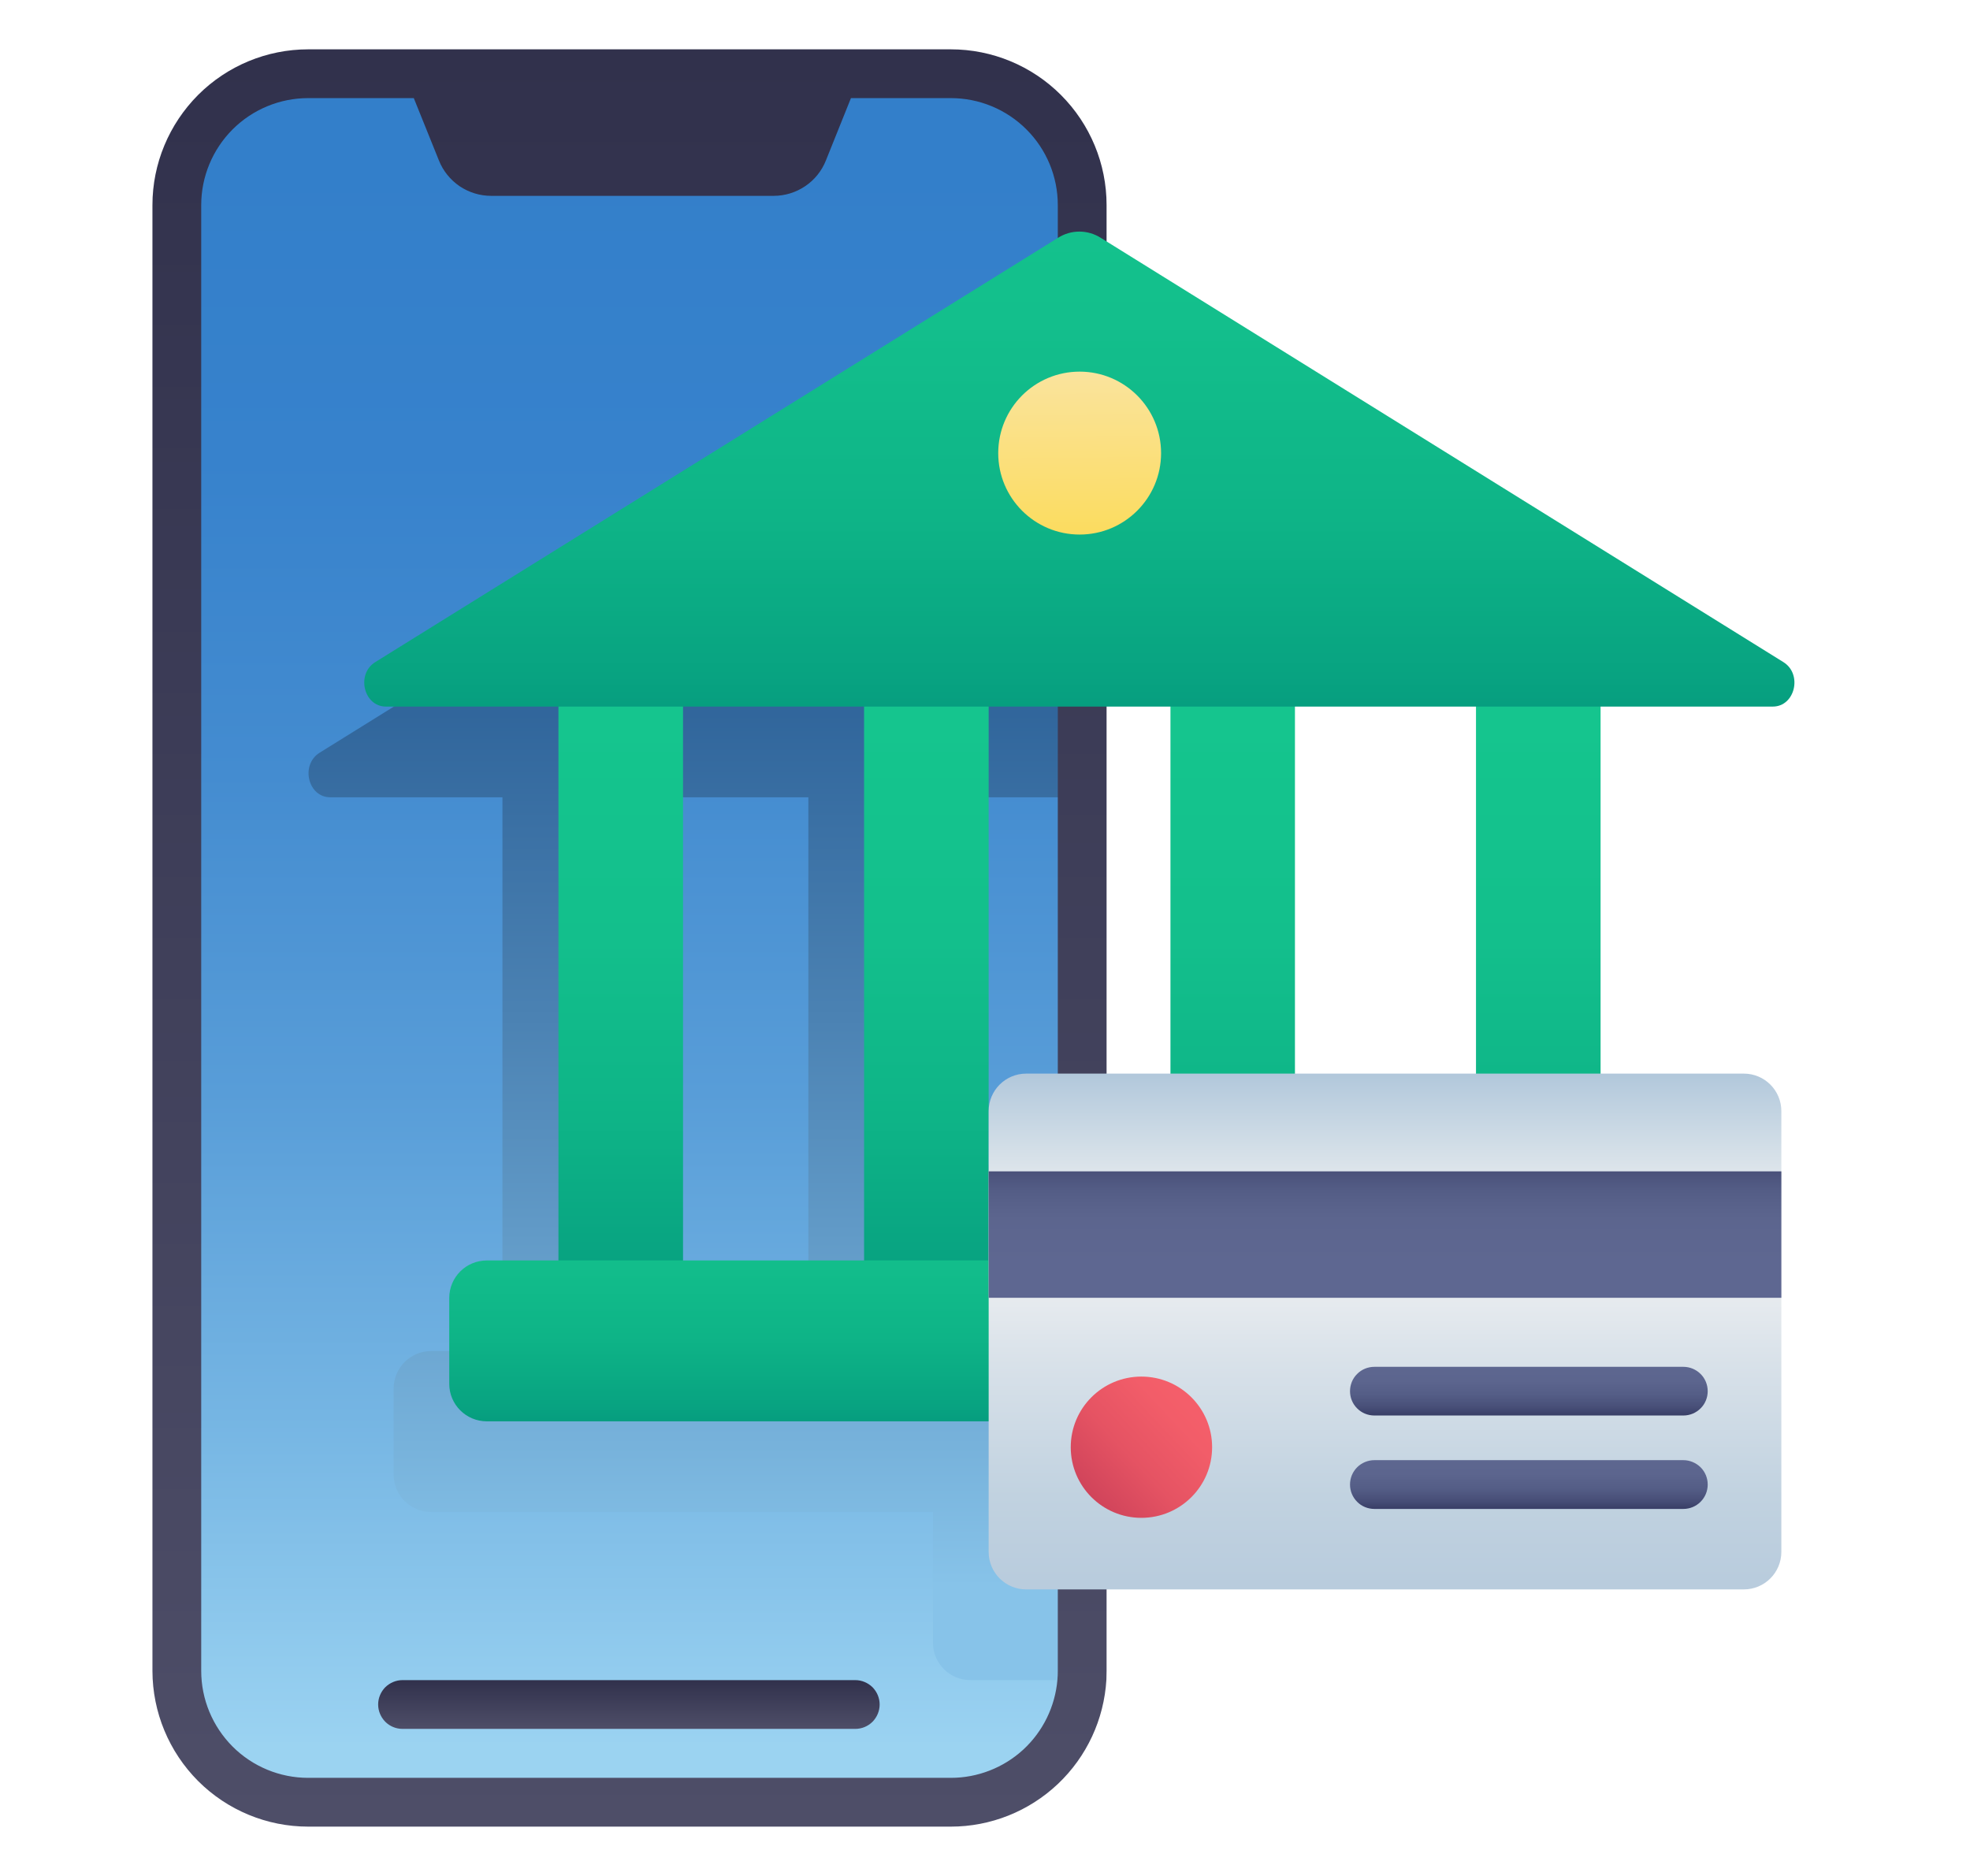
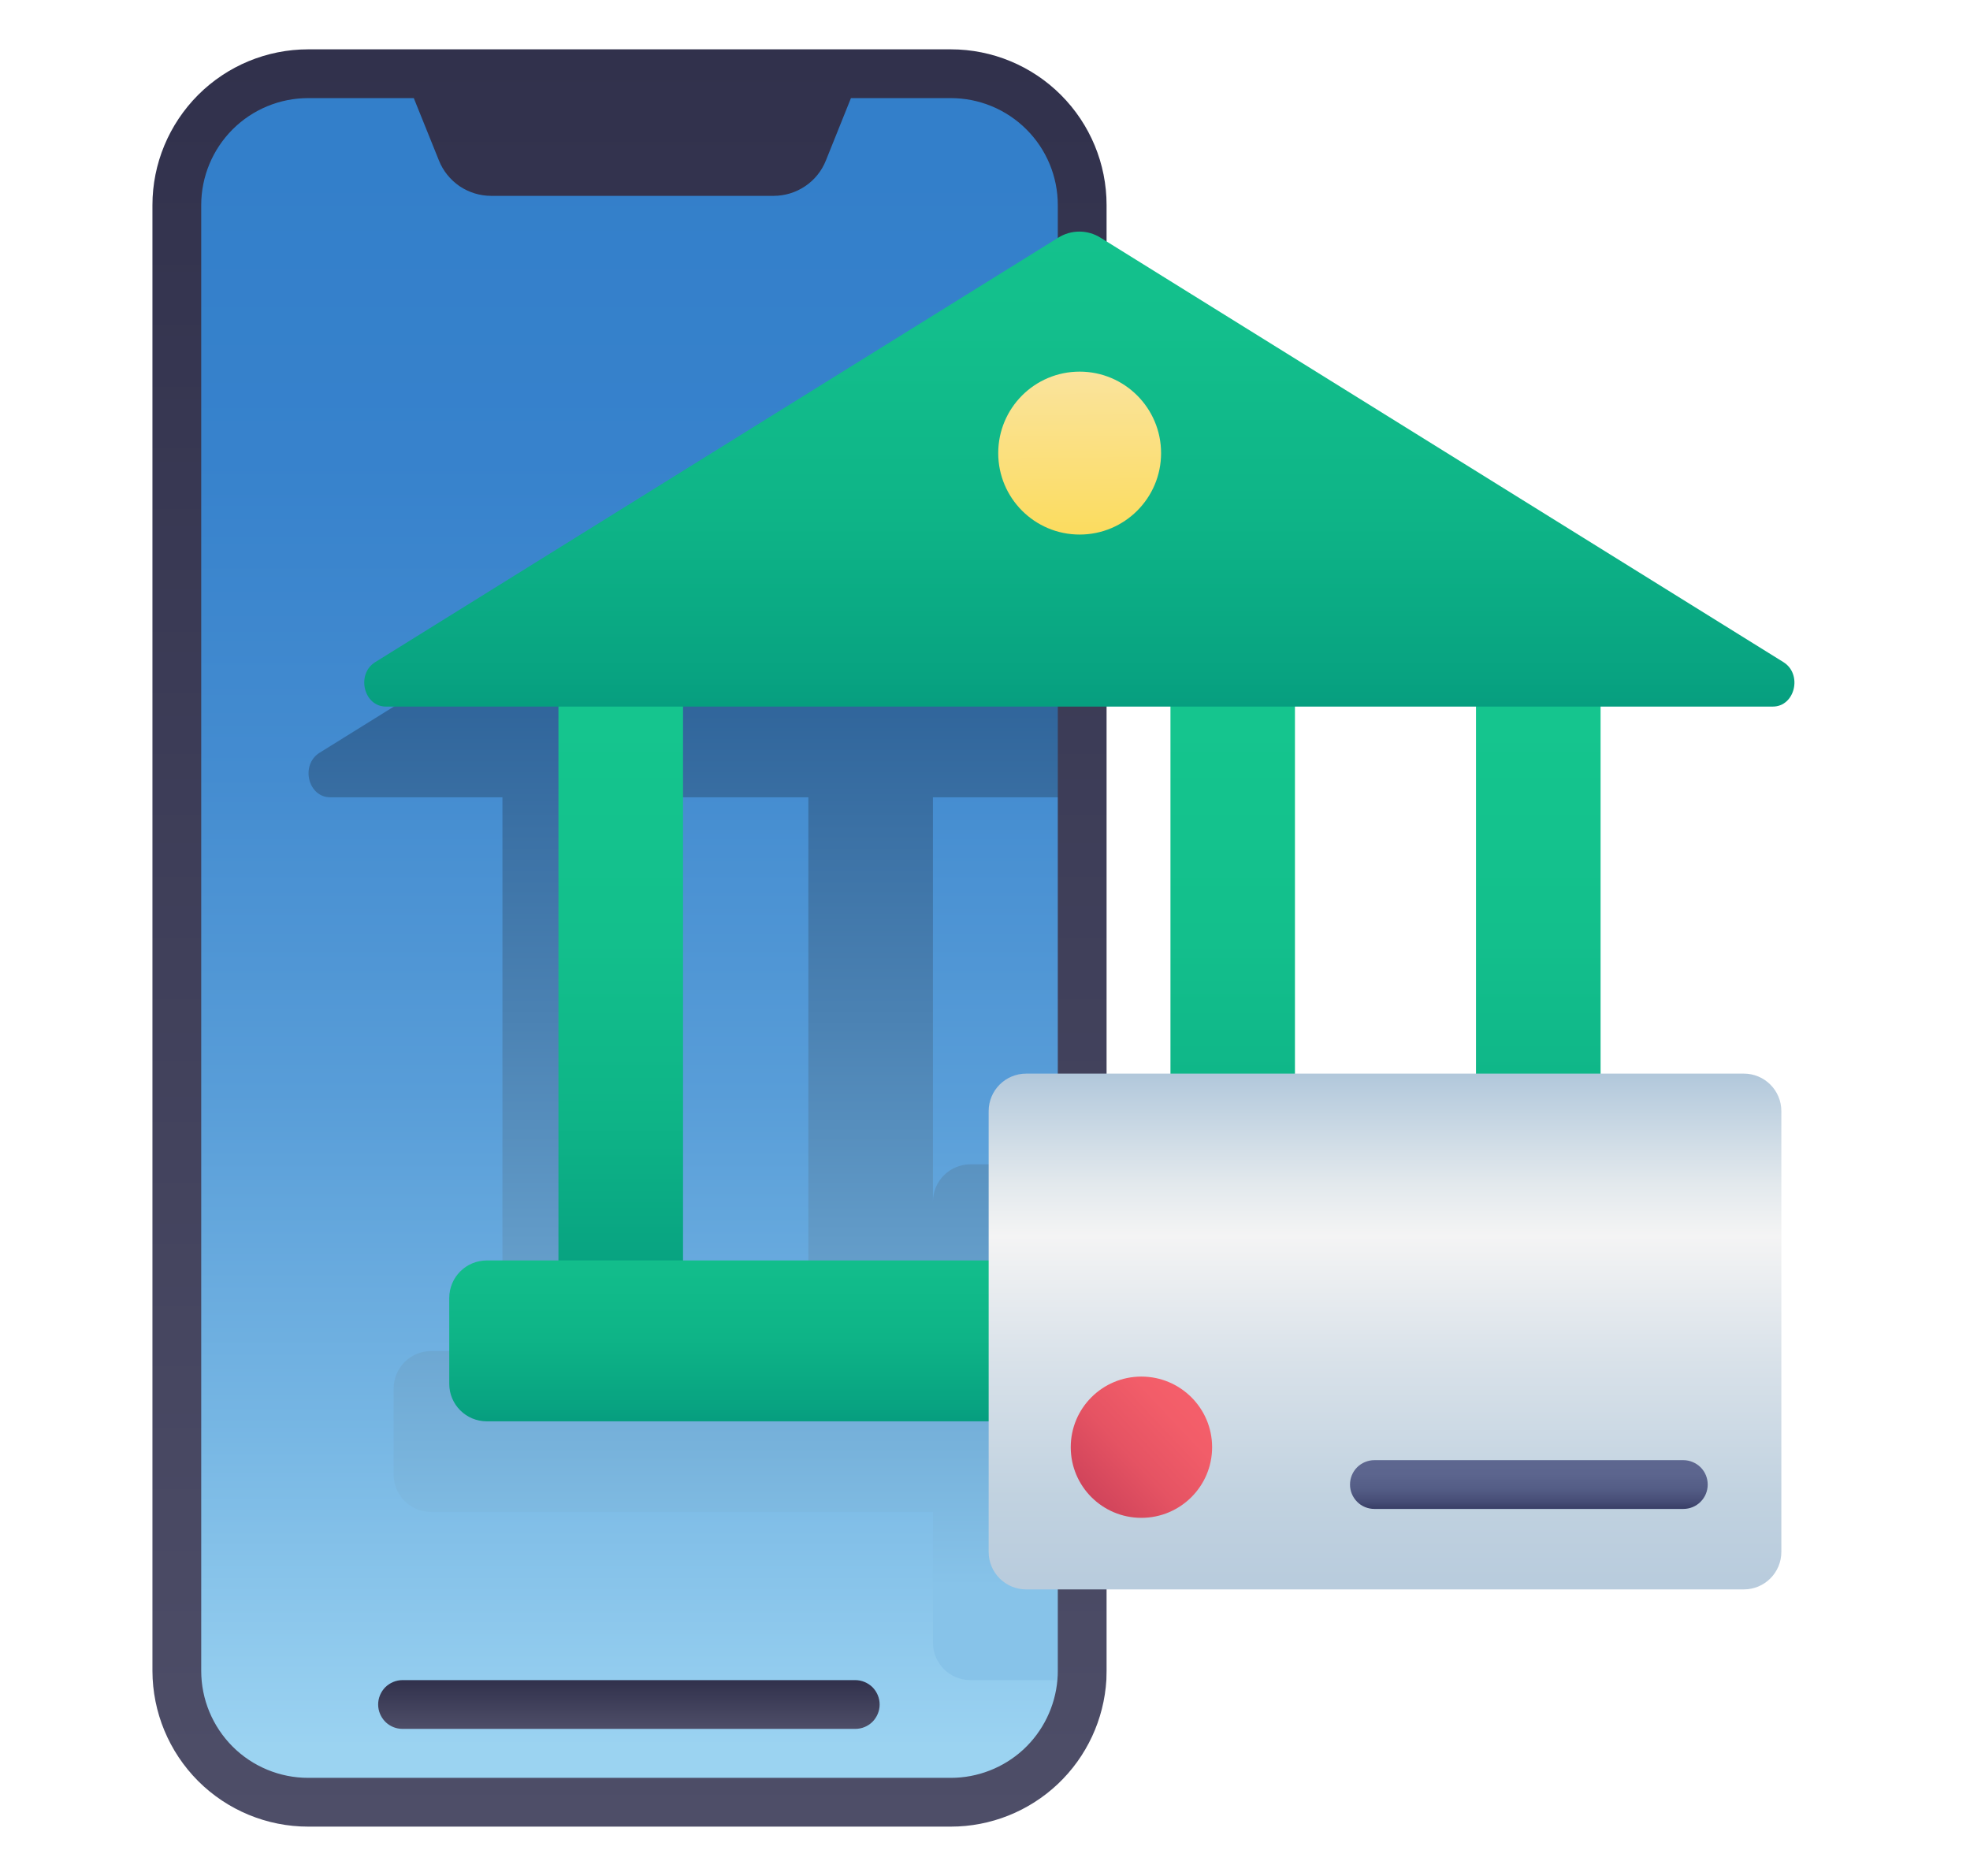
<svg xmlns="http://www.w3.org/2000/svg" width="21" height="20" viewBox="0 0 21 20" fill="none">
  <path d="M11.534 2.185C11.53 2.278 11.541 17.831 11.53 17.912C11.506 18.265 11.348 18.596 11.088 18.838C10.829 19.08 10.488 19.214 10.134 19.214H3.283C2.912 19.213 2.556 19.066 2.294 18.803C2.031 18.541 1.884 18.185 1.883 17.814V2.185C1.883 1.814 2.03 1.458 2.293 1.195C2.555 0.933 2.912 0.785 3.283 0.785H10.134C10.505 0.786 10.861 0.933 11.123 1.196C11.386 1.458 11.533 1.814 11.534 2.185Z" fill="url(#paint0_linear_4762_31370)" />
  <path d="M11.536 8.5V3.749L11.139 3.501C11.071 3.459 10.992 3.436 10.912 3.436C10.832 3.436 10.753 3.459 10.685 3.501L3.407 8.025C3.2 8.154 3.283 8.5 3.52 8.5H5.356V14.404H4.596C4.49 14.404 4.388 14.446 4.313 14.521C4.238 14.597 4.196 14.698 4.196 14.804V15.72C4.196 15.826 4.238 15.928 4.313 16.003C4.388 16.078 4.49 16.12 4.596 16.12H9.945V17.512C9.945 17.618 9.987 17.72 10.062 17.795C10.137 17.87 10.239 17.912 10.345 17.912H11.533C11.535 17.88 11.536 17.847 11.536 17.814V12.413H10.345C10.239 12.413 10.137 12.455 10.062 12.53C9.987 12.605 9.945 12.707 9.945 12.813V8.5H11.536ZM8.617 14.404H6.684V8.5H8.617V14.404Z" fill="url(#paint1_linear_4762_31370)" />
  <path d="M10.136 0.526H3.285C2.845 0.526 2.423 0.701 2.112 1.012C1.801 1.324 1.625 1.746 1.625 2.186V17.814C1.626 18.255 1.801 18.676 2.112 18.988C2.423 19.299 2.845 19.474 3.285 19.474H10.136C10.56 19.474 10.968 19.311 11.276 19.02C11.584 18.729 11.769 18.331 11.794 17.908C11.795 17.877 11.796 17.846 11.796 17.814V2.186C11.796 1.746 11.621 1.324 11.309 1.012C10.998 0.701 10.576 0.526 10.136 0.526ZM11.276 17.814C11.276 17.846 11.275 17.877 11.272 17.908C11.248 18.193 11.118 18.459 10.908 18.653C10.698 18.846 10.422 18.954 10.136 18.954H3.285C2.983 18.954 2.693 18.834 2.479 18.62C2.266 18.406 2.145 18.117 2.145 17.814V2.186C2.145 1.883 2.266 1.594 2.479 1.38C2.693 1.166 2.983 1.046 3.285 1.046H4.411L4.679 1.711C4.723 1.822 4.8 1.917 4.899 1.985C4.999 2.052 5.116 2.088 5.235 2.088H8.247C8.367 2.088 8.484 2.052 8.583 1.985C8.683 1.918 8.76 1.822 8.804 1.711L9.071 1.046H10.136C10.438 1.046 10.728 1.166 10.942 1.38C11.156 1.594 11.276 1.883 11.276 2.186V17.814Z" fill="url(#paint2_linear_4762_31370)" />
  <path d="M9.117 18.432H4.291C4.222 18.432 4.156 18.405 4.107 18.356C4.059 18.307 4.031 18.241 4.031 18.172C4.031 18.103 4.059 18.037 4.107 17.988C4.156 17.94 4.222 17.912 4.291 17.912H9.117C9.186 17.912 9.252 17.94 9.301 17.988C9.349 18.037 9.377 18.103 9.377 18.172C9.377 18.241 9.349 18.307 9.301 18.356C9.252 18.405 9.186 18.432 9.117 18.432Z" fill="url(#paint3_linear_4762_31370)" />
-   <path d="M9.211 6.779H10.539V13.928H9.211V6.779Z" fill="url(#paint4_linear_4762_31370)" />
  <path d="M12.477 6.779H13.804V13.928H12.477V6.779Z" fill="url(#paint5_linear_4762_31370)" />
  <path d="M5.953 6.779H7.281V13.928H5.953V6.779Z" fill="url(#paint6_linear_4762_31370)" />
  <path d="M15.734 6.779H17.062V13.928H15.734V6.779Z" fill="url(#paint7_linear_4762_31370)" />
  <path d="M11.279 2.535L4 7.059C3.794 7.187 3.877 7.533 4.114 7.533H18.898C19.135 7.533 19.217 7.187 19.011 7.059L11.733 2.535C11.665 2.492 11.586 2.469 11.506 2.469C11.425 2.469 11.347 2.492 11.279 2.535Z" fill="url(#paint8_linear_4762_31370)" />
  <path d="M4.789 13.838V14.753C4.789 14.974 4.968 15.153 5.189 15.153H17.82C18.041 15.153 18.221 14.974 18.221 14.753V13.838C18.221 13.617 18.041 13.438 17.82 13.438H5.189C4.968 13.438 4.789 13.617 4.789 13.838Z" fill="url(#paint9_linear_4762_31370)" />
  <path d="M18.589 11.446H10.939C10.718 11.446 10.539 11.625 10.539 11.846V16.545C10.539 16.766 10.718 16.945 10.939 16.945H18.589C18.81 16.945 18.989 16.766 18.989 16.545V11.846C18.989 11.625 18.81 11.446 18.589 11.446Z" fill="url(#paint10_linear_4762_31370)" />
-   <path d="M10.539 12.488H18.989V13.836H10.539V12.488Z" fill="url(#paint11_linear_4762_31370)" />
  <path d="M12.167 16.182C12.583 16.182 12.921 15.845 12.921 15.429C12.921 15.013 12.583 14.676 12.167 14.676C11.751 14.676 11.414 15.013 11.414 15.429C11.414 15.845 11.751 16.182 12.167 16.182Z" fill="url(#paint12_linear_4762_31370)" />
  <path d="M11.509 5.699C11.988 5.699 12.377 5.31 12.377 4.831C12.377 4.351 11.988 3.962 11.509 3.962C11.029 3.962 10.641 4.351 10.641 4.831C10.641 5.31 11.029 5.699 11.509 5.699Z" fill="url(#paint13_linear_4762_31370)" />
-   <path d="M17.944 15.091H14.651C14.582 15.091 14.515 15.064 14.467 15.015C14.418 14.967 14.391 14.9 14.391 14.832C14.391 14.763 14.418 14.696 14.467 14.648C14.515 14.599 14.582 14.572 14.651 14.572H17.944C18.013 14.572 18.079 14.599 18.128 14.648C18.177 14.696 18.204 14.763 18.204 14.832C18.204 14.9 18.177 14.967 18.128 15.015C18.079 15.064 18.013 15.091 17.944 15.091Z" fill="url(#paint14_linear_4762_31370)" />
  <path d="M17.944 16.087H14.651C14.582 16.087 14.515 16.06 14.467 16.011C14.418 15.962 14.391 15.896 14.391 15.827C14.391 15.758 14.418 15.692 14.467 15.643C14.515 15.595 14.582 15.567 14.651 15.567H17.944C18.013 15.567 18.079 15.595 18.128 15.643C18.177 15.692 18.204 15.758 18.204 15.827C18.204 15.896 18.177 15.962 18.128 16.011C18.079 16.06 18.013 16.087 17.944 16.087Z" fill="url(#paint15_linear_4762_31370)" />
  <defs>
    <linearGradient id="paint0_linear_4762_31370" x1="6.709" y1="18.609" x2="6.709" y2="1.648" gradientUnits="userSpaceOnUse">
      <stop stop-color="#9BD3F1" />
      <stop offset="0.003" stop-color="#9AD2F1" />
      <stop offset="0.207" stop-color="#75B5E3" />
      <stop offset="0.41" stop-color="#589DD8" />
      <stop offset="0.611" stop-color="#448CD0" />
      <stop offset="0.809" stop-color="#3782CC" />
      <stop offset="1" stop-color="#337FCA" />
    </linearGradient>
    <linearGradient id="paint1_linear_4762_31370" x1="7.413" y1="19.243" x2="7.413" y2="2.014" gradientUnits="userSpaceOnUse">
      <stop offset="0.135" stop-color="#87C3E9" />
      <stop offset="0.222" stop-color="#77B2DB" />
      <stop offset="0.487" stop-color="#4B82B3" />
      <stop offset="0.69" stop-color="#2F649A" />
      <stop offset="0.804" stop-color="#255991" />
    </linearGradient>
    <linearGradient id="paint2_linear_4762_31370" x1="6.711" y1="19.474" x2="6.711" y2="0.526" gradientUnits="userSpaceOnUse">
      <stop stop-color="#4E4E68" />
      <stop offset="1" stop-color="#31314C" />
    </linearGradient>
    <linearGradient id="paint3_linear_4762_31370" x1="6.704" y1="18.432" x2="6.704" y2="17.912" gradientUnits="userSpaceOnUse">
      <stop stop-color="#4E4E68" />
      <stop offset="1" stop-color="#31314C" />
    </linearGradient>
    <linearGradient id="paint4_linear_4762_31370" x1="9.875" y1="14.818" x2="9.875" y2="-0.072" gradientUnits="userSpaceOnUse">
      <stop stop-color="#008C78" />
      <stop offset="0.004" stop-color="#008D78" />
      <stop offset="0.091" stop-color="#08A381" />
      <stop offset="0.194" stop-color="#0EB487" />
      <stop offset="0.322" stop-color="#13BF8C" />
      <stop offset="0.502" stop-color="#15C68E" />
      <stop offset="1" stop-color="#16C88F" />
    </linearGradient>
    <linearGradient id="paint5_linear_4762_31370" x1="13.14" y1="14.818" x2="13.14" y2="-0.072" gradientUnits="userSpaceOnUse">
      <stop stop-color="#008C78" />
      <stop offset="0.004" stop-color="#008D78" />
      <stop offset="0.091" stop-color="#08A381" />
      <stop offset="0.194" stop-color="#0EB487" />
      <stop offset="0.322" stop-color="#13BF8C" />
      <stop offset="0.502" stop-color="#15C68E" />
      <stop offset="1" stop-color="#16C88F" />
    </linearGradient>
    <linearGradient id="paint6_linear_4762_31370" x1="6.617" y1="14.818" x2="6.617" y2="-0.072" gradientUnits="userSpaceOnUse">
      <stop stop-color="#008C78" />
      <stop offset="0.004" stop-color="#008D78" />
      <stop offset="0.091" stop-color="#08A381" />
      <stop offset="0.194" stop-color="#0EB487" />
      <stop offset="0.322" stop-color="#13BF8C" />
      <stop offset="0.502" stop-color="#15C68E" />
      <stop offset="1" stop-color="#16C88F" />
    </linearGradient>
    <linearGradient id="paint7_linear_4762_31370" x1="16.398" y1="14.818" x2="16.398" y2="-0.072" gradientUnits="userSpaceOnUse">
      <stop stop-color="#008C78" />
      <stop offset="0.004" stop-color="#008D78" />
      <stop offset="0.091" stop-color="#08A381" />
      <stop offset="0.194" stop-color="#0EB487" />
      <stop offset="0.322" stop-color="#13BF8C" />
      <stop offset="0.502" stop-color="#15C68E" />
      <stop offset="1" stop-color="#16C88F" />
    </linearGradient>
    <linearGradient id="paint8_linear_4762_31370" x1="11.506" y1="8.708" x2="11.506" y2="-7.706" gradientUnits="userSpaceOnUse">
      <stop stop-color="#008C78" />
      <stop offset="0.004" stop-color="#008D78" />
      <stop offset="0.091" stop-color="#08A381" />
      <stop offset="0.194" stop-color="#0EB487" />
      <stop offset="0.322" stop-color="#13BF8C" />
      <stop offset="0.502" stop-color="#15C68E" />
      <stop offset="1" stop-color="#16C88F" />
    </linearGradient>
    <linearGradient id="paint9_linear_4762_31370" x1="11.505" y1="16.486" x2="11.505" y2="8.487" gradientUnits="userSpaceOnUse">
      <stop offset="0.105" stop-color="#008C78" />
      <stop offset="0.109" stop-color="#008D78" />
      <stop offset="0.187" stop-color="#08A381" />
      <stop offset="0.279" stop-color="#0EB487" />
      <stop offset="0.394" stop-color="#13BF8C" />
      <stop offset="0.554" stop-color="#15C68E" />
      <stop offset="1" stop-color="#16C88F" />
    </linearGradient>
    <linearGradient id="paint10_linear_4762_31370" x1="14.764" y1="10.94" x2="14.764" y2="17.486" gradientUnits="userSpaceOnUse">
      <stop offset="0.08" stop-color="#B2C8DB" />
      <stop offset="0.094" stop-color="#B6CBDD" />
      <stop offset="0.259" stop-color="#E3E9ED" />
      <stop offset="0.342" stop-color="#F4F4F4" />
      <stop offset="0.55" stop-color="#D8E1E9" />
      <stop offset="0.765" stop-color="#C1D2E0" />
      <stop offset="0.901" stop-color="#B9CCDD" />
    </linearGradient>
    <linearGradient id="paint11_linear_4762_31370" x1="14.764" y1="11.762" x2="14.764" y2="14.298" gradientUnits="userSpaceOnUse">
      <stop offset="0.163" stop-color="#2E345B" />
      <stop offset="0.191" stop-color="#363C64" />
      <stop offset="0.273" stop-color="#484F78" />
      <stop offset="0.368" stop-color="#545D86" />
      <stop offset="0.482" stop-color="#5C658E" />
      <stop offset="0.672" stop-color="#5E6791" />
    </linearGradient>
    <linearGradient id="paint12_linear_4762_31370" x1="11.283" y1="16.26" x2="13.489" y2="14.187" gradientUnits="userSpaceOnUse">
      <stop stop-color="#BC3552" />
      <stop offset="0.139" stop-color="#CF435A" />
      <stop offset="0.351" stop-color="#E55363" />
      <stop offset="0.554" stop-color="#F25D69" />
      <stop offset="0.735" stop-color="#F7606B" />
    </linearGradient>
    <linearGradient id="paint13_linear_4762_31370" x1="11.523" y1="6.361" x2="11.461" y2="-0.42" gradientUnits="userSpaceOnUse">
      <stop stop-color="#FCD947" />
      <stop offset="0.538" stop-color="#F9E9CA" />
    </linearGradient>
    <linearGradient id="paint14_linear_4762_31370" x1="16.297" y1="15.357" x2="16.297" y2="14.043" gradientUnits="userSpaceOnUse">
      <stop offset="0.163" stop-color="#2E345B" />
      <stop offset="0.191" stop-color="#363C64" />
      <stop offset="0.273" stop-color="#484F78" />
      <stop offset="0.368" stop-color="#545D86" />
      <stop offset="0.482" stop-color="#5C658E" />
      <stop offset="0.672" stop-color="#5E6791" />
    </linearGradient>
    <linearGradient id="paint15_linear_4762_31370" x1="16.297" y1="16.353" x2="16.297" y2="15.038" gradientUnits="userSpaceOnUse">
      <stop offset="0.163" stop-color="#2E345B" />
      <stop offset="0.191" stop-color="#363C64" />
      <stop offset="0.273" stop-color="#484F78" />
      <stop offset="0.368" stop-color="#545D86" />
      <stop offset="0.482" stop-color="#5C658E" />
      <stop offset="0.672" stop-color="#5E6791" />
    </linearGradient>
  </defs>
</svg>